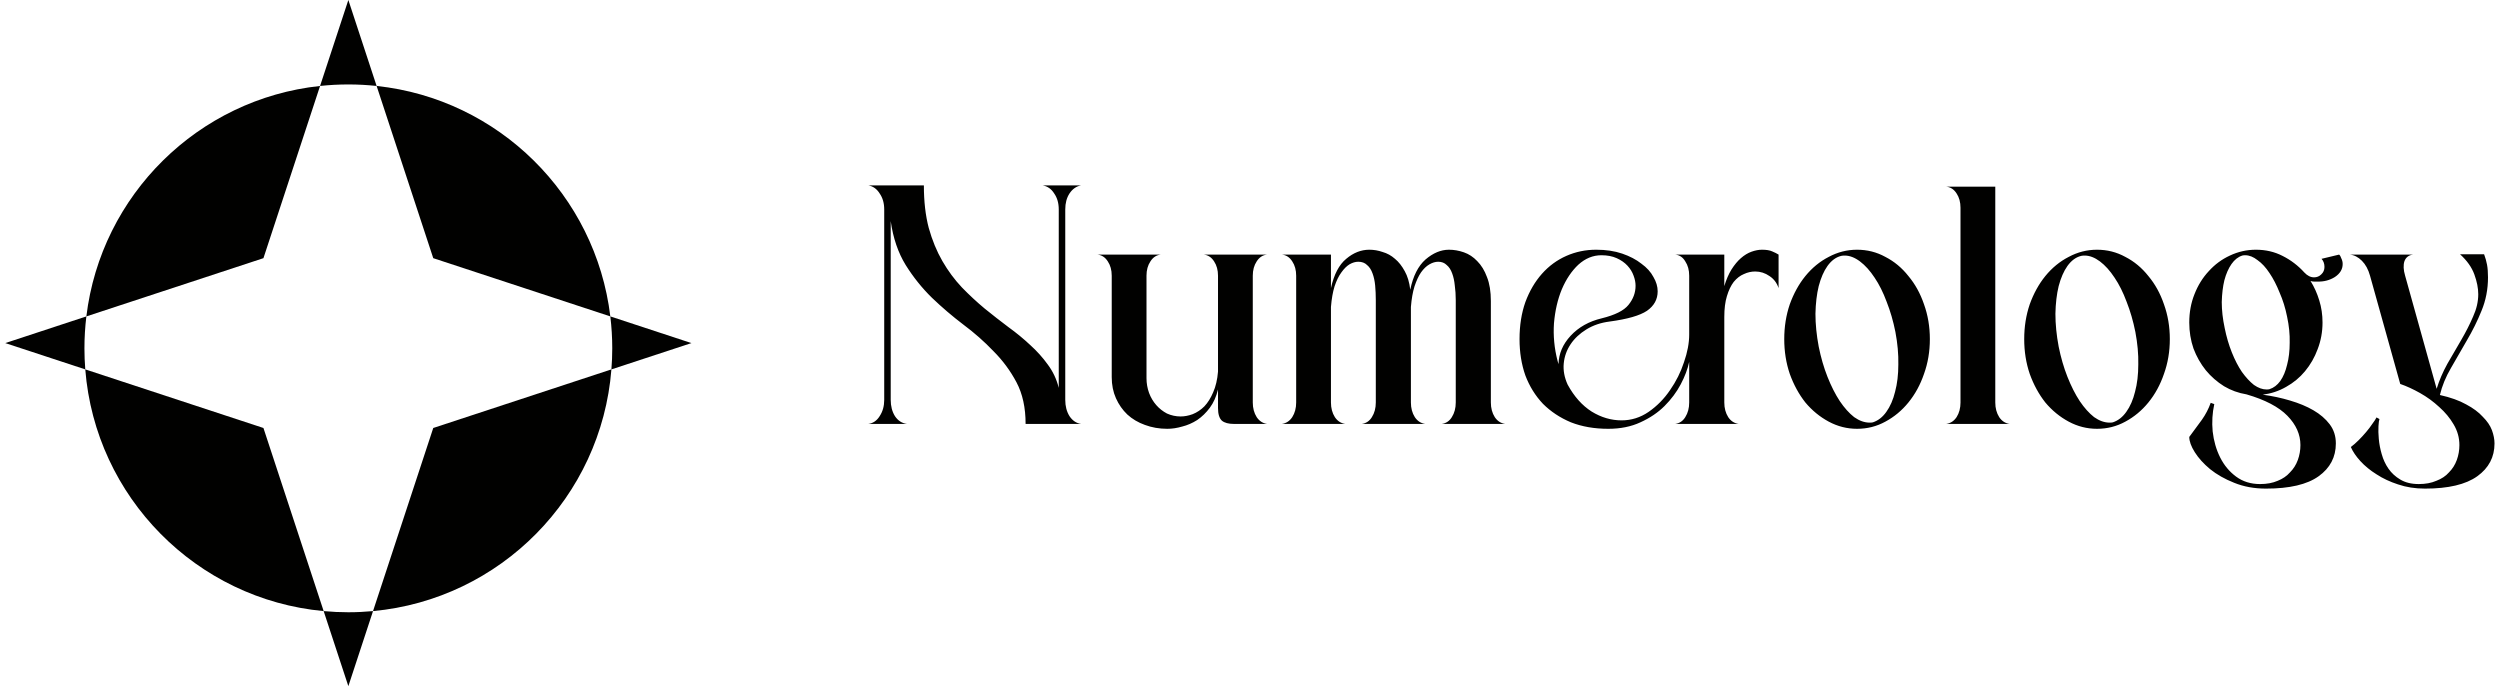
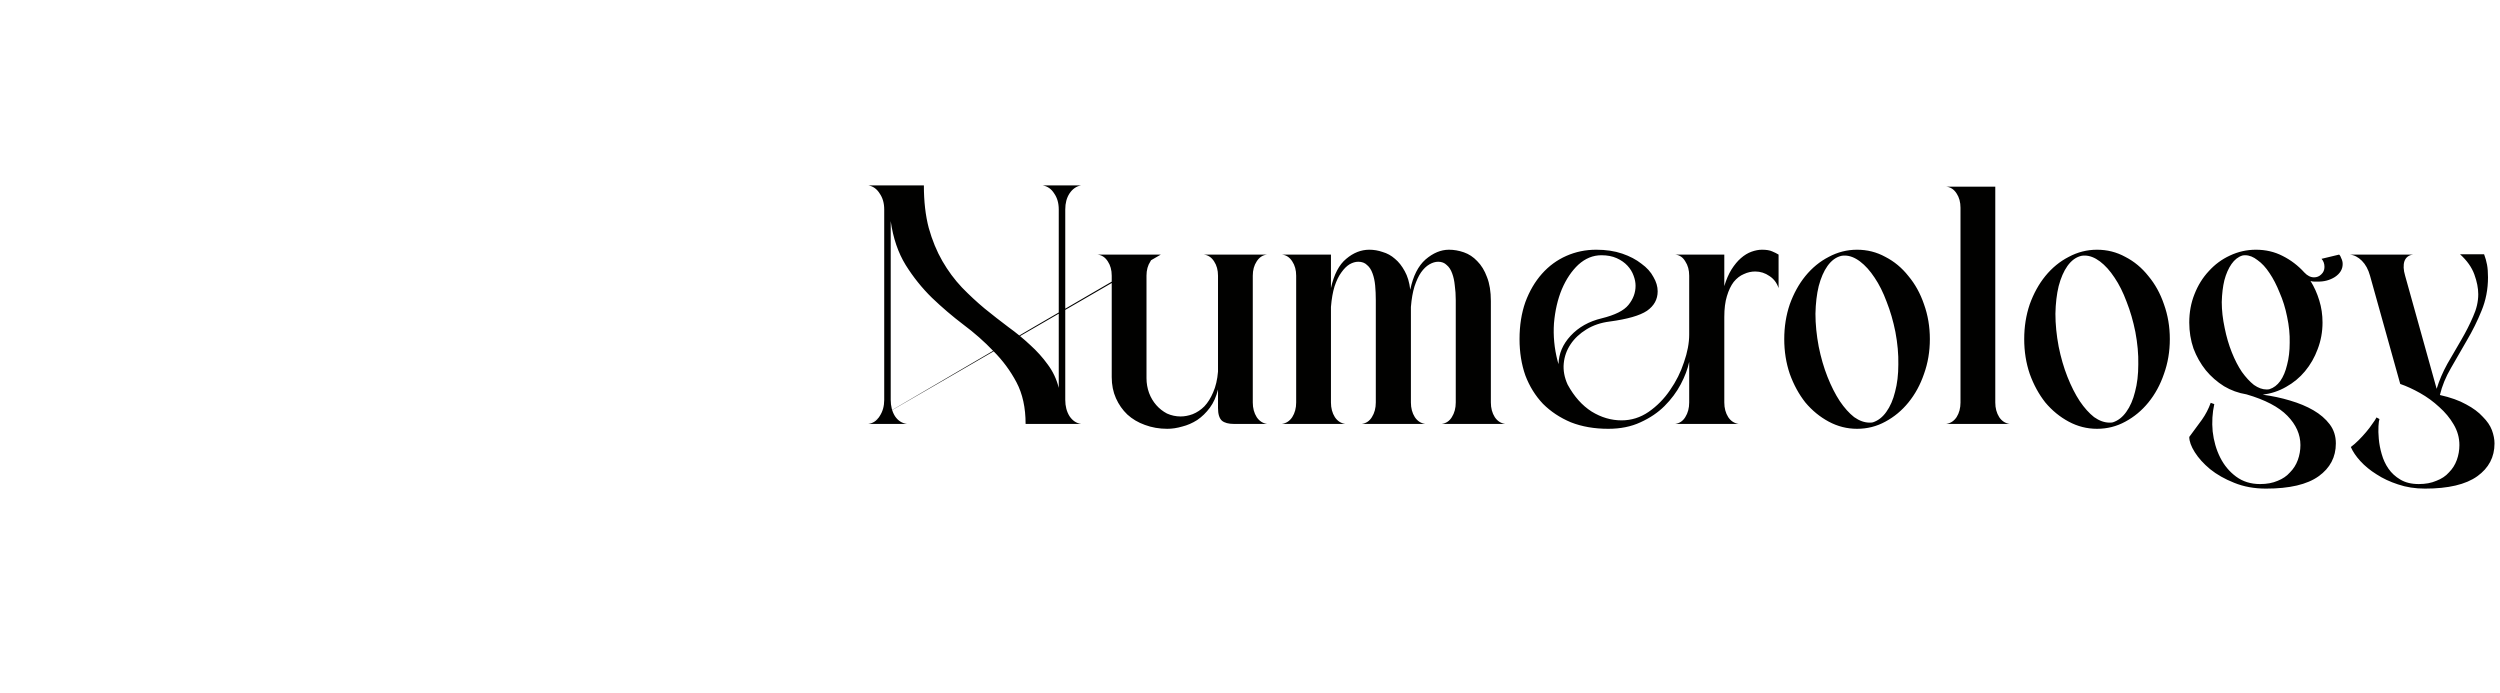
<svg xmlns="http://www.w3.org/2000/svg" width="339" height="94" viewBox="0 0 339 94" fill="none">
-   <path d="M47.236 93.044L43.888 82.865C44.99 82.968 46.106 83.022 47.236 83.022C48.364 83.022 49.48 82.967 50.582 82.865L47.236 93.044ZM35.722 58.035L43.888 82.865C26.631 81.264 12.929 67.413 11.563 50.089L35.722 58.035ZM82.907 50.089C81.541 67.413 67.84 81.265 50.582 82.865L58.749 58.035L82.907 50.089ZM11.711 42.904C11.54 44.325 11.449 45.771 11.449 47.237C11.449 48.197 11.488 49.148 11.563 50.089L0.714 46.522L11.711 42.904ZM93.758 46.522L82.907 50.089C82.981 49.148 83.022 48.197 83.022 47.237C83.022 45.771 82.931 44.325 82.76 42.904L93.758 46.522ZM35.722 35.008L11.711 42.904C13.698 26.438 26.867 13.417 43.401 11.655L35.722 35.008ZM51.069 11.655C67.604 13.416 80.772 26.438 82.76 42.904L58.749 35.008L51.069 11.655ZM51.069 11.655C49.809 11.521 48.53 11.451 47.236 11.451C45.94 11.451 44.661 11.521 43.401 11.655L47.236 0L51.069 11.655Z" fill="#010100" />
-   <path d="M117.74 57.485C118.387 57.397 118.901 57.045 119.283 56.428C119.694 55.811 119.9 55.076 119.9 54.224V28.397C119.9 27.545 119.694 26.825 119.283 26.237C118.901 25.62 118.387 25.253 117.74 25.136H125.277C125.277 27.31 125.497 29.234 125.938 30.909C126.408 32.584 127.025 34.083 127.789 35.405C128.553 36.727 129.435 37.917 130.434 38.975C131.433 40.003 132.461 40.958 133.519 41.839C134.606 42.721 135.678 43.558 136.736 44.352C137.794 45.115 138.778 45.923 139.689 46.776C140.6 47.598 141.393 48.48 142.069 49.42C142.774 50.36 143.274 51.418 143.567 52.593V28.397C143.567 27.545 143.362 26.825 142.95 26.237C142.568 25.62 142.039 25.253 141.364 25.136H146.608C145.962 25.253 145.433 25.62 145.022 26.237C144.64 26.825 144.449 27.545 144.449 28.397V54.224C144.449 55.076 144.64 55.811 145.022 56.428C145.433 57.045 145.962 57.397 146.608 57.485H139.072C139.072 55.282 138.661 53.401 137.838 51.844C137.015 50.287 135.972 48.876 134.709 47.613C133.475 46.32 132.108 45.115 130.61 43.999C129.141 42.882 127.73 41.678 126.379 40.385C125.027 39.063 123.837 37.579 122.809 35.934C121.78 34.259 121.105 32.276 120.781 29.984V54.224C120.781 55.076 120.972 55.811 121.354 56.428C121.766 57.045 122.309 57.397 122.985 57.485H117.74ZM157.405 34.523C156.817 34.582 156.347 34.891 155.994 35.449C155.642 35.978 155.465 36.624 155.465 37.388V51.271C155.465 51.976 155.583 52.652 155.818 53.298C156.053 53.915 156.376 54.459 156.788 54.929C157.199 55.399 157.684 55.781 158.242 56.075C158.83 56.339 159.447 56.472 160.093 56.472C160.622 56.472 161.166 56.369 161.724 56.163C162.311 55.928 162.84 55.575 163.31 55.105C163.781 54.606 164.177 53.974 164.5 53.21C164.853 52.417 165.073 51.477 165.162 50.39V37.388C165.162 36.624 164.985 35.978 164.633 35.449C164.28 34.891 163.81 34.582 163.222 34.523H171.817C171.229 34.582 170.759 34.891 170.406 35.449C170.054 35.978 169.877 36.624 169.877 37.388V54.577C169.877 55.34 170.054 56.002 170.406 56.56C170.759 57.089 171.229 57.397 171.817 57.485H167.321C166.587 57.485 166.043 57.338 165.69 57.045C165.338 56.721 165.162 56.148 165.162 55.326V52.814C164.926 53.783 164.559 54.606 164.06 55.282C163.56 55.958 162.987 56.516 162.341 56.956C161.694 57.368 161.019 57.662 160.313 57.838C159.608 58.044 158.932 58.146 158.286 58.146C157.199 58.146 156.185 57.97 155.245 57.618C154.334 57.294 153.541 56.824 152.865 56.207C152.219 55.59 151.704 54.856 151.323 54.004C150.941 53.151 150.75 52.197 150.75 51.139V37.388C150.75 36.624 150.573 35.978 150.221 35.449C149.868 34.891 149.398 34.582 148.81 34.523H157.405ZM180.477 34.523V39.063C180.888 37.212 181.579 35.889 182.548 35.096C183.518 34.273 184.561 33.862 185.678 33.862C186.295 33.862 186.897 33.965 187.485 34.171C188.102 34.347 188.66 34.655 189.159 35.096C189.659 35.508 190.1 36.066 190.482 36.771C190.864 37.447 191.113 38.284 191.231 39.283C191.613 37.432 192.303 36.066 193.302 35.184C194.331 34.303 195.388 33.862 196.476 33.862C197.151 33.862 197.827 33.98 198.503 34.215C199.179 34.45 199.781 34.846 200.31 35.405C200.868 35.963 201.309 36.683 201.632 37.564C201.985 38.446 202.161 39.533 202.161 40.826V54.577C202.161 55.34 202.337 56.002 202.69 56.56C203.042 57.089 203.513 57.397 204.1 57.485H195.506C196.094 57.397 196.549 57.089 196.872 56.56C197.225 56.002 197.401 55.34 197.401 54.577V40.694C197.401 39.988 197.357 39.327 197.269 38.71C197.21 38.093 197.093 37.55 196.916 37.079C196.74 36.58 196.49 36.198 196.167 35.934C195.873 35.64 195.491 35.493 195.021 35.493C194.639 35.493 194.242 35.61 193.831 35.845C193.42 36.081 193.038 36.448 192.685 36.947C192.362 37.417 192.068 38.049 191.804 38.842C191.569 39.606 191.407 40.532 191.319 41.619V54.577C191.319 55.34 191.495 56.002 191.848 56.56C192.2 57.089 192.671 57.397 193.258 57.485H184.664C185.252 57.397 185.707 57.089 186.03 56.56C186.383 56.002 186.559 55.34 186.559 54.577V40.694C186.559 39.988 186.53 39.327 186.471 38.71C186.412 38.093 186.295 37.55 186.118 37.079C185.942 36.58 185.692 36.198 185.369 35.934C185.075 35.64 184.679 35.493 184.179 35.493C183.797 35.493 183.4 35.61 182.989 35.845C182.607 36.081 182.24 36.448 181.887 36.947C181.535 37.417 181.226 38.049 180.962 38.842C180.727 39.606 180.565 40.532 180.477 41.619V54.577C180.477 55.34 180.653 56.002 181.006 56.56C181.358 57.089 181.829 57.397 182.416 57.485H173.822C174.41 57.397 174.88 57.089 175.232 56.56C175.585 56.002 175.761 55.34 175.761 54.577V37.388C175.761 36.624 175.585 35.978 175.232 35.449C174.88 34.891 174.41 34.582 173.822 34.523H180.477ZM206.049 45.982C206.049 44.131 206.313 42.456 206.842 40.958C207.4 39.459 208.15 38.181 209.09 37.123C210.03 36.066 211.132 35.258 212.395 34.7C213.659 34.141 215.01 33.862 216.45 33.862C217.772 33.862 218.947 34.038 219.976 34.391C221.004 34.744 221.871 35.199 222.576 35.757C223.311 36.286 223.854 36.889 224.207 37.564C224.589 38.211 224.78 38.857 224.78 39.504C224.78 40.591 224.295 41.472 223.325 42.148C222.356 42.794 220.666 43.279 218.257 43.602C217.082 43.749 216.039 44.102 215.128 44.66C214.217 45.218 213.497 45.894 212.968 46.687C212.439 47.481 212.131 48.347 212.043 49.288C211.955 50.228 212.131 51.183 212.572 52.153C213.453 53.769 214.54 54.988 215.833 55.811C217.126 56.604 218.477 57.001 219.888 57.001C221.21 57.001 222.429 56.619 223.546 55.855C224.692 55.061 225.661 54.077 226.455 52.902C227.277 51.726 227.909 50.463 228.35 49.111C228.82 47.76 229.055 46.511 229.055 45.365V37.388C229.055 36.624 228.879 35.978 228.526 35.449C228.203 34.891 227.747 34.582 227.16 34.523H233.815V38.798C234.079 37.917 234.403 37.168 234.784 36.551C235.196 35.904 235.622 35.39 236.063 35.008C236.533 34.597 237.018 34.303 237.517 34.127C238.017 33.95 238.487 33.862 238.927 33.862C239.515 33.862 239.97 33.936 240.294 34.083C240.646 34.229 240.94 34.376 241.175 34.523V39.063C240.94 38.358 240.529 37.814 239.941 37.432C239.353 37.021 238.707 36.815 238.002 36.815C237.473 36.815 236.959 36.932 236.459 37.168C235.96 37.373 235.504 37.726 235.093 38.225C234.711 38.725 234.403 39.371 234.167 40.165C233.932 40.928 233.815 41.869 233.815 42.985V54.577C233.815 55.34 233.991 56.002 234.344 56.56C234.696 57.089 235.166 57.397 235.754 57.485H227.16C227.747 57.397 228.203 57.089 228.526 56.56C228.879 56.002 229.055 55.34 229.055 54.577V49.067C228.849 50.037 228.467 51.051 227.909 52.108C227.351 53.166 226.616 54.151 225.705 55.061C224.824 55.943 223.737 56.677 222.444 57.265C221.181 57.853 219.726 58.146 218.081 58.146C216.2 58.146 214.511 57.853 213.012 57.265C211.543 56.648 210.28 55.811 209.222 54.753C208.194 53.666 207.4 52.388 206.842 50.918C206.313 49.42 206.049 47.775 206.049 45.982ZM211.205 48.935C211.235 49.053 211.279 49.2 211.338 49.376C211.367 47.965 211.91 46.687 212.968 45.541C214.055 44.366 215.466 43.573 217.199 43.162C218.992 42.721 220.196 42.118 220.813 41.355C221.46 40.561 221.783 39.694 221.783 38.754C221.783 38.313 221.695 37.858 221.518 37.388C221.342 36.889 221.063 36.433 220.681 36.022C220.299 35.61 219.814 35.272 219.227 35.008C218.639 34.744 217.948 34.611 217.155 34.611C216.009 34.611 214.966 35.037 214.026 35.889C213.115 36.742 212.366 37.858 211.778 39.239C211.22 40.591 210.867 42.118 210.72 43.823C210.603 45.527 210.765 47.231 211.205 48.935ZM241.944 45.982C241.944 44.307 242.194 42.736 242.694 41.266C243.222 39.797 243.928 38.519 244.809 37.432C245.72 36.316 246.778 35.449 247.982 34.832C249.187 34.185 250.465 33.862 251.817 33.862C253.198 33.862 254.476 34.185 255.651 34.832C256.856 35.449 257.899 36.316 258.78 37.432C259.691 38.519 260.396 39.797 260.896 41.266C261.425 42.736 261.689 44.307 261.689 45.982C261.689 47.657 261.425 49.229 260.896 50.698C260.396 52.167 259.691 53.46 258.78 54.577C257.899 55.664 256.856 56.53 255.651 57.177C254.476 57.823 253.198 58.146 251.817 58.146C250.465 58.146 249.187 57.823 247.982 57.177C246.778 56.53 245.72 55.664 244.809 54.577C243.928 53.46 243.222 52.167 242.694 50.698C242.194 49.229 241.944 47.657 241.944 45.982ZM246.616 46.996C246.91 48.465 247.307 49.831 247.806 51.095C248.306 52.358 248.864 53.46 249.481 54.4C250.098 55.311 250.744 56.031 251.42 56.56C252.125 57.059 252.83 57.309 253.536 57.309C253.741 57.309 253.888 57.294 253.976 57.265C254.681 57.03 255.284 56.56 255.783 55.855C256.312 55.12 256.709 54.209 256.973 53.122C257.267 52.035 257.414 50.801 257.414 49.42C257.443 48.039 257.311 46.57 257.017 45.013C256.724 43.544 256.327 42.177 255.827 40.914C255.357 39.65 254.814 38.563 254.197 37.652C253.58 36.712 252.919 35.978 252.213 35.449C251.508 34.92 250.818 34.655 250.142 34.655C249.936 34.655 249.775 34.67 249.657 34.7C248.952 34.876 248.335 35.331 247.806 36.066C247.307 36.771 246.91 37.682 246.616 38.798C246.352 39.885 246.205 41.134 246.175 42.544C246.175 43.955 246.322 45.439 246.616 46.996ZM270.56 25.312V54.577C270.56 55.34 270.737 56.002 271.089 56.56C271.442 57.089 271.912 57.397 272.499 57.485H263.905C264.493 57.397 264.963 57.089 265.316 56.56C265.668 56.002 265.844 55.34 265.844 54.577V28.177C265.844 27.413 265.668 26.766 265.316 26.237C264.963 25.679 264.493 25.371 263.905 25.312H270.56ZM274.483 45.982C274.483 44.307 274.732 42.736 275.232 41.266C275.761 39.797 276.466 38.519 277.347 37.432C278.258 36.316 279.316 35.449 280.521 34.832C281.725 34.185 283.004 33.862 284.355 33.862C285.736 33.862 287.014 34.185 288.19 34.832C289.394 35.449 290.437 36.316 291.319 37.432C292.23 38.519 292.935 39.797 293.434 41.266C293.963 42.736 294.228 44.307 294.228 45.982C294.228 47.657 293.963 49.229 293.434 50.698C292.935 52.167 292.23 53.46 291.319 54.577C290.437 55.664 289.394 56.53 288.19 57.177C287.014 57.823 285.736 58.146 284.355 58.146C283.004 58.146 281.725 57.823 280.521 57.177C279.316 56.53 278.258 55.664 277.347 54.577C276.466 53.46 275.761 52.167 275.232 50.698C274.732 49.229 274.483 47.657 274.483 45.982ZM279.154 46.996C279.448 48.465 279.845 49.831 280.344 51.095C280.844 52.358 281.402 53.46 282.019 54.4C282.636 55.311 283.283 56.031 283.958 56.56C284.664 57.059 285.369 57.309 286.074 57.309C286.28 57.309 286.427 57.294 286.515 57.265C287.22 57.03 287.822 56.56 288.322 55.855C288.851 55.12 289.247 54.209 289.512 53.122C289.806 52.035 289.952 50.801 289.952 49.42C289.982 48.039 289.85 46.57 289.556 45.013C289.262 43.544 288.865 42.177 288.366 40.914C287.896 39.65 287.352 38.563 286.735 37.652C286.118 36.712 285.457 35.978 284.752 35.449C284.047 34.92 283.356 34.655 282.68 34.655C282.475 34.655 282.313 34.67 282.196 34.7C281.49 34.876 280.873 35.331 280.344 36.066C279.845 36.771 279.448 37.682 279.154 38.798C278.89 39.885 278.743 41.134 278.714 42.544C278.714 43.955 278.861 45.439 279.154 46.996ZM296.864 43.734C296.864 42.353 297.099 41.075 297.569 39.9C298.039 38.696 298.685 37.652 299.508 36.771C300.331 35.86 301.286 35.155 302.373 34.655C303.489 34.127 304.665 33.862 305.899 33.862C307.221 33.862 308.426 34.141 309.513 34.7C310.629 35.258 311.614 36.007 312.466 36.947C312.877 37.388 313.318 37.608 313.788 37.608C314.17 37.608 314.493 37.476 314.757 37.212C315.051 36.947 315.198 36.609 315.198 36.198C315.198 35.757 315.066 35.39 314.801 35.096L317.181 34.523C317.299 34.611 317.402 34.788 317.49 35.052C317.607 35.287 317.666 35.537 317.666 35.801C317.666 36.507 317.314 37.094 316.608 37.564C315.903 38.005 315.11 38.211 314.229 38.181C314.082 38.181 313.92 38.181 313.744 38.181C313.597 38.181 313.45 38.152 313.303 38.093C313.802 38.886 314.199 39.768 314.493 40.737C314.787 41.678 314.934 42.677 314.934 43.734C314.934 44.998 314.713 46.203 314.273 47.349C313.861 48.465 313.288 49.464 312.554 50.346C311.849 51.198 310.996 51.903 309.997 52.461C309.028 53.019 307.97 53.372 306.824 53.519C308.117 53.695 309.351 53.959 310.526 54.312C311.731 54.665 312.789 55.105 313.7 55.634C314.61 56.163 315.345 56.795 315.903 57.529C316.462 58.264 316.741 59.131 316.741 60.13C316.741 61.981 315.962 63.465 314.405 64.581C312.848 65.698 310.468 66.256 307.265 66.256C305.678 66.256 304.239 65.992 302.946 65.463C301.682 64.963 300.595 64.346 299.684 63.611C298.803 62.877 298.112 62.113 297.613 61.32C297.113 60.526 296.864 59.836 296.864 59.248C297.51 58.367 298.083 57.588 298.583 56.912C299.082 56.207 299.479 55.443 299.773 54.621L300.257 54.797C299.993 56.002 299.919 57.236 300.037 58.499C300.184 59.792 300.522 60.967 301.051 62.025C301.58 63.083 302.299 63.949 303.21 64.625C304.121 65.301 305.208 65.639 306.472 65.639C307.382 65.639 308.176 65.492 308.852 65.198C309.527 64.934 310.086 64.552 310.526 64.052C310.996 63.582 311.349 63.024 311.584 62.377C311.819 61.731 311.937 61.055 311.937 60.35C311.937 58.91 311.349 57.588 310.174 56.383C308.999 55.179 307.147 54.209 304.621 53.475C303.533 53.298 302.52 52.931 301.58 52.373C300.639 51.785 299.817 51.065 299.111 50.213C298.406 49.332 297.848 48.347 297.437 47.26C297.055 46.144 296.864 44.969 296.864 43.734ZM301.668 44.484C301.903 45.659 302.226 46.761 302.637 47.789C303.049 48.818 303.504 49.699 304.004 50.434C304.532 51.168 305.076 51.756 305.634 52.197C306.222 52.608 306.795 52.814 307.353 52.814C307.529 52.814 307.662 52.799 307.75 52.77C308.308 52.593 308.793 52.226 309.204 51.668C309.616 51.08 309.924 50.346 310.13 49.464C310.365 48.583 310.482 47.584 310.482 46.467C310.512 45.35 310.394 44.175 310.13 42.941C309.895 41.766 309.557 40.679 309.116 39.68C308.705 38.651 308.249 37.77 307.75 37.035C307.25 36.271 306.707 35.684 306.119 35.272C305.561 34.832 305.003 34.611 304.444 34.611C304.268 34.611 304.136 34.626 304.048 34.655C303.489 34.832 303.005 35.214 302.593 35.801C302.182 36.389 301.859 37.123 301.624 38.005C301.418 38.857 301.3 39.841 301.271 40.958C301.271 42.074 301.403 43.25 301.668 44.484ZM318.642 34.523H327.236C326.649 34.582 326.252 34.876 326.046 35.405C325.87 35.934 325.899 36.595 326.135 37.388L330.41 52.725C330.762 51.58 331.247 50.448 331.864 49.332C332.51 48.215 333.142 47.128 333.759 46.07C334.376 45.013 334.905 43.97 335.346 42.941C335.816 41.913 336.051 40.899 336.051 39.9C336.051 39.077 335.875 38.181 335.522 37.212C335.17 36.242 334.523 35.331 333.583 34.479H336.844C337.021 34.949 337.153 35.419 337.241 35.889C337.329 36.36 337.373 36.932 337.373 37.608C337.373 39.224 337.079 40.737 336.492 42.148C335.933 43.529 335.272 44.866 334.508 46.158C333.774 47.422 333.054 48.671 332.349 49.905C331.644 51.109 331.144 52.329 330.85 53.563C332.29 53.886 333.48 54.312 334.42 54.841C335.36 55.34 336.11 55.899 336.668 56.516C337.256 57.103 337.667 57.706 337.902 58.323C338.137 58.969 338.255 59.572 338.255 60.13C338.255 61.981 337.476 63.465 335.919 64.581C334.362 65.698 331.996 66.256 328.823 66.256C327.501 66.256 326.281 66.065 325.165 65.683C324.078 65.33 323.108 64.875 322.256 64.317C321.404 63.788 320.669 63.185 320.052 62.51C319.465 61.863 319.039 61.232 318.774 60.615C319.127 60.35 319.479 60.042 319.832 59.689C320.185 59.336 320.523 58.969 320.846 58.587C321.169 58.205 321.448 57.838 321.683 57.485C321.948 57.133 322.139 56.839 322.256 56.604L322.653 56.824C322.594 56.971 322.55 57.294 322.52 57.794C322.491 58.293 322.506 58.866 322.565 59.513C322.623 60.188 322.756 60.879 322.961 61.584C323.167 62.319 323.475 62.98 323.887 63.568C324.298 64.155 324.827 64.64 325.473 65.022C326.149 65.433 326.987 65.639 327.986 65.639C328.896 65.639 329.69 65.492 330.366 65.198C331.071 64.934 331.644 64.552 332.084 64.052C332.555 63.582 332.907 63.024 333.142 62.377C333.377 61.731 333.495 61.055 333.495 60.35C333.495 59.351 333.23 58.411 332.701 57.529C332.202 56.677 331.556 55.899 330.762 55.194C329.969 54.459 329.102 53.827 328.162 53.298C327.222 52.77 326.325 52.358 325.473 52.064L321.375 37.388C321.14 36.536 320.772 35.86 320.273 35.361C319.773 34.861 319.23 34.582 318.642 34.523Z" fill="#010100" />
+   <path d="M117.74 57.485C118.387 57.397 118.901 57.045 119.283 56.428C119.694 55.811 119.9 55.076 119.9 54.224V28.397C119.9 27.545 119.694 26.825 119.283 26.237C118.901 25.62 118.387 25.253 117.74 25.136H125.277C125.277 27.31 125.497 29.234 125.938 30.909C126.408 32.584 127.025 34.083 127.789 35.405C128.553 36.727 129.435 37.917 130.434 38.975C131.433 40.003 132.461 40.958 133.519 41.839C134.606 42.721 135.678 43.558 136.736 44.352C137.794 45.115 138.778 45.923 139.689 46.776C140.6 47.598 141.393 48.48 142.069 49.42C142.774 50.36 143.274 51.418 143.567 52.593V28.397C143.567 27.545 143.362 26.825 142.95 26.237C142.568 25.62 142.039 25.253 141.364 25.136H146.608C145.962 25.253 145.433 25.62 145.022 26.237C144.64 26.825 144.449 27.545 144.449 28.397V54.224C144.449 55.076 144.64 55.811 145.022 56.428C145.433 57.045 145.962 57.397 146.608 57.485H139.072C139.072 55.282 138.661 53.401 137.838 51.844C137.015 50.287 135.972 48.876 134.709 47.613C133.475 46.32 132.108 45.115 130.61 43.999C129.141 42.882 127.73 41.678 126.379 40.385C125.027 39.063 123.837 37.579 122.809 35.934C121.78 34.259 121.105 32.276 120.781 29.984V54.224C120.781 55.076 120.972 55.811 121.354 56.428C121.766 57.045 122.309 57.397 122.985 57.485H117.74ZC156.817 34.582 156.347 34.891 155.994 35.449C155.642 35.978 155.465 36.624 155.465 37.388V51.271C155.465 51.976 155.583 52.652 155.818 53.298C156.053 53.915 156.376 54.459 156.788 54.929C157.199 55.399 157.684 55.781 158.242 56.075C158.83 56.339 159.447 56.472 160.093 56.472C160.622 56.472 161.166 56.369 161.724 56.163C162.311 55.928 162.84 55.575 163.31 55.105C163.781 54.606 164.177 53.974 164.5 53.21C164.853 52.417 165.073 51.477 165.162 50.39V37.388C165.162 36.624 164.985 35.978 164.633 35.449C164.28 34.891 163.81 34.582 163.222 34.523H171.817C171.229 34.582 170.759 34.891 170.406 35.449C170.054 35.978 169.877 36.624 169.877 37.388V54.577C169.877 55.34 170.054 56.002 170.406 56.56C170.759 57.089 171.229 57.397 171.817 57.485H167.321C166.587 57.485 166.043 57.338 165.69 57.045C165.338 56.721 165.162 56.148 165.162 55.326V52.814C164.926 53.783 164.559 54.606 164.06 55.282C163.56 55.958 162.987 56.516 162.341 56.956C161.694 57.368 161.019 57.662 160.313 57.838C159.608 58.044 158.932 58.146 158.286 58.146C157.199 58.146 156.185 57.97 155.245 57.618C154.334 57.294 153.541 56.824 152.865 56.207C152.219 55.59 151.704 54.856 151.323 54.004C150.941 53.151 150.75 52.197 150.75 51.139V37.388C150.75 36.624 150.573 35.978 150.221 35.449C149.868 34.891 149.398 34.582 148.81 34.523H157.405ZM180.477 34.523V39.063C180.888 37.212 181.579 35.889 182.548 35.096C183.518 34.273 184.561 33.862 185.678 33.862C186.295 33.862 186.897 33.965 187.485 34.171C188.102 34.347 188.66 34.655 189.159 35.096C189.659 35.508 190.1 36.066 190.482 36.771C190.864 37.447 191.113 38.284 191.231 39.283C191.613 37.432 192.303 36.066 193.302 35.184C194.331 34.303 195.388 33.862 196.476 33.862C197.151 33.862 197.827 33.98 198.503 34.215C199.179 34.45 199.781 34.846 200.31 35.405C200.868 35.963 201.309 36.683 201.632 37.564C201.985 38.446 202.161 39.533 202.161 40.826V54.577C202.161 55.34 202.337 56.002 202.69 56.56C203.042 57.089 203.513 57.397 204.1 57.485H195.506C196.094 57.397 196.549 57.089 196.872 56.56C197.225 56.002 197.401 55.34 197.401 54.577V40.694C197.401 39.988 197.357 39.327 197.269 38.71C197.21 38.093 197.093 37.55 196.916 37.079C196.74 36.58 196.49 36.198 196.167 35.934C195.873 35.64 195.491 35.493 195.021 35.493C194.639 35.493 194.242 35.61 193.831 35.845C193.42 36.081 193.038 36.448 192.685 36.947C192.362 37.417 192.068 38.049 191.804 38.842C191.569 39.606 191.407 40.532 191.319 41.619V54.577C191.319 55.34 191.495 56.002 191.848 56.56C192.2 57.089 192.671 57.397 193.258 57.485H184.664C185.252 57.397 185.707 57.089 186.03 56.56C186.383 56.002 186.559 55.34 186.559 54.577V40.694C186.559 39.988 186.53 39.327 186.471 38.71C186.412 38.093 186.295 37.55 186.118 37.079C185.942 36.58 185.692 36.198 185.369 35.934C185.075 35.64 184.679 35.493 184.179 35.493C183.797 35.493 183.4 35.61 182.989 35.845C182.607 36.081 182.24 36.448 181.887 36.947C181.535 37.417 181.226 38.049 180.962 38.842C180.727 39.606 180.565 40.532 180.477 41.619V54.577C180.477 55.34 180.653 56.002 181.006 56.56C181.358 57.089 181.829 57.397 182.416 57.485H173.822C174.41 57.397 174.88 57.089 175.232 56.56C175.585 56.002 175.761 55.34 175.761 54.577V37.388C175.761 36.624 175.585 35.978 175.232 35.449C174.88 34.891 174.41 34.582 173.822 34.523H180.477ZM206.049 45.982C206.049 44.131 206.313 42.456 206.842 40.958C207.4 39.459 208.15 38.181 209.09 37.123C210.03 36.066 211.132 35.258 212.395 34.7C213.659 34.141 215.01 33.862 216.45 33.862C217.772 33.862 218.947 34.038 219.976 34.391C221.004 34.744 221.871 35.199 222.576 35.757C223.311 36.286 223.854 36.889 224.207 37.564C224.589 38.211 224.78 38.857 224.78 39.504C224.78 40.591 224.295 41.472 223.325 42.148C222.356 42.794 220.666 43.279 218.257 43.602C217.082 43.749 216.039 44.102 215.128 44.66C214.217 45.218 213.497 45.894 212.968 46.687C212.439 47.481 212.131 48.347 212.043 49.288C211.955 50.228 212.131 51.183 212.572 52.153C213.453 53.769 214.54 54.988 215.833 55.811C217.126 56.604 218.477 57.001 219.888 57.001C221.21 57.001 222.429 56.619 223.546 55.855C224.692 55.061 225.661 54.077 226.455 52.902C227.277 51.726 227.909 50.463 228.35 49.111C228.82 47.76 229.055 46.511 229.055 45.365V37.388C229.055 36.624 228.879 35.978 228.526 35.449C228.203 34.891 227.747 34.582 227.16 34.523H233.815V38.798C234.079 37.917 234.403 37.168 234.784 36.551C235.196 35.904 235.622 35.39 236.063 35.008C236.533 34.597 237.018 34.303 237.517 34.127C238.017 33.95 238.487 33.862 238.927 33.862C239.515 33.862 239.97 33.936 240.294 34.083C240.646 34.229 240.94 34.376 241.175 34.523V39.063C240.94 38.358 240.529 37.814 239.941 37.432C239.353 37.021 238.707 36.815 238.002 36.815C237.473 36.815 236.959 36.932 236.459 37.168C235.96 37.373 235.504 37.726 235.093 38.225C234.711 38.725 234.403 39.371 234.167 40.165C233.932 40.928 233.815 41.869 233.815 42.985V54.577C233.815 55.34 233.991 56.002 234.344 56.56C234.696 57.089 235.166 57.397 235.754 57.485H227.16C227.747 57.397 228.203 57.089 228.526 56.56C228.879 56.002 229.055 55.34 229.055 54.577V49.067C228.849 50.037 228.467 51.051 227.909 52.108C227.351 53.166 226.616 54.151 225.705 55.061C224.824 55.943 223.737 56.677 222.444 57.265C221.181 57.853 219.726 58.146 218.081 58.146C216.2 58.146 214.511 57.853 213.012 57.265C211.543 56.648 210.28 55.811 209.222 54.753C208.194 53.666 207.4 52.388 206.842 50.918C206.313 49.42 206.049 47.775 206.049 45.982ZM211.205 48.935C211.235 49.053 211.279 49.2 211.338 49.376C211.367 47.965 211.91 46.687 212.968 45.541C214.055 44.366 215.466 43.573 217.199 43.162C218.992 42.721 220.196 42.118 220.813 41.355C221.46 40.561 221.783 39.694 221.783 38.754C221.783 38.313 221.695 37.858 221.518 37.388C221.342 36.889 221.063 36.433 220.681 36.022C220.299 35.61 219.814 35.272 219.227 35.008C218.639 34.744 217.948 34.611 217.155 34.611C216.009 34.611 214.966 35.037 214.026 35.889C213.115 36.742 212.366 37.858 211.778 39.239C211.22 40.591 210.867 42.118 210.72 43.823C210.603 45.527 210.765 47.231 211.205 48.935ZM241.944 45.982C241.944 44.307 242.194 42.736 242.694 41.266C243.222 39.797 243.928 38.519 244.809 37.432C245.72 36.316 246.778 35.449 247.982 34.832C249.187 34.185 250.465 33.862 251.817 33.862C253.198 33.862 254.476 34.185 255.651 34.832C256.856 35.449 257.899 36.316 258.78 37.432C259.691 38.519 260.396 39.797 260.896 41.266C261.425 42.736 261.689 44.307 261.689 45.982C261.689 47.657 261.425 49.229 260.896 50.698C260.396 52.167 259.691 53.46 258.78 54.577C257.899 55.664 256.856 56.53 255.651 57.177C254.476 57.823 253.198 58.146 251.817 58.146C250.465 58.146 249.187 57.823 247.982 57.177C246.778 56.53 245.72 55.664 244.809 54.577C243.928 53.46 243.222 52.167 242.694 50.698C242.194 49.229 241.944 47.657 241.944 45.982ZM246.616 46.996C246.91 48.465 247.307 49.831 247.806 51.095C248.306 52.358 248.864 53.46 249.481 54.4C250.098 55.311 250.744 56.031 251.42 56.56C252.125 57.059 252.83 57.309 253.536 57.309C253.741 57.309 253.888 57.294 253.976 57.265C254.681 57.03 255.284 56.56 255.783 55.855C256.312 55.12 256.709 54.209 256.973 53.122C257.267 52.035 257.414 50.801 257.414 49.42C257.443 48.039 257.311 46.57 257.017 45.013C256.724 43.544 256.327 42.177 255.827 40.914C255.357 39.65 254.814 38.563 254.197 37.652C253.58 36.712 252.919 35.978 252.213 35.449C251.508 34.92 250.818 34.655 250.142 34.655C249.936 34.655 249.775 34.67 249.657 34.7C248.952 34.876 248.335 35.331 247.806 36.066C247.307 36.771 246.91 37.682 246.616 38.798C246.352 39.885 246.205 41.134 246.175 42.544C246.175 43.955 246.322 45.439 246.616 46.996ZM270.56 25.312V54.577C270.56 55.34 270.737 56.002 271.089 56.56C271.442 57.089 271.912 57.397 272.499 57.485H263.905C264.493 57.397 264.963 57.089 265.316 56.56C265.668 56.002 265.844 55.34 265.844 54.577V28.177C265.844 27.413 265.668 26.766 265.316 26.237C264.963 25.679 264.493 25.371 263.905 25.312H270.56ZM274.483 45.982C274.483 44.307 274.732 42.736 275.232 41.266C275.761 39.797 276.466 38.519 277.347 37.432C278.258 36.316 279.316 35.449 280.521 34.832C281.725 34.185 283.004 33.862 284.355 33.862C285.736 33.862 287.014 34.185 288.19 34.832C289.394 35.449 290.437 36.316 291.319 37.432C292.23 38.519 292.935 39.797 293.434 41.266C293.963 42.736 294.228 44.307 294.228 45.982C294.228 47.657 293.963 49.229 293.434 50.698C292.935 52.167 292.23 53.46 291.319 54.577C290.437 55.664 289.394 56.53 288.19 57.177C287.014 57.823 285.736 58.146 284.355 58.146C283.004 58.146 281.725 57.823 280.521 57.177C279.316 56.53 278.258 55.664 277.347 54.577C276.466 53.46 275.761 52.167 275.232 50.698C274.732 49.229 274.483 47.657 274.483 45.982ZM279.154 46.996C279.448 48.465 279.845 49.831 280.344 51.095C280.844 52.358 281.402 53.46 282.019 54.4C282.636 55.311 283.283 56.031 283.958 56.56C284.664 57.059 285.369 57.309 286.074 57.309C286.28 57.309 286.427 57.294 286.515 57.265C287.22 57.03 287.822 56.56 288.322 55.855C288.851 55.12 289.247 54.209 289.512 53.122C289.806 52.035 289.952 50.801 289.952 49.42C289.982 48.039 289.85 46.57 289.556 45.013C289.262 43.544 288.865 42.177 288.366 40.914C287.896 39.65 287.352 38.563 286.735 37.652C286.118 36.712 285.457 35.978 284.752 35.449C284.047 34.92 283.356 34.655 282.68 34.655C282.475 34.655 282.313 34.67 282.196 34.7C281.49 34.876 280.873 35.331 280.344 36.066C279.845 36.771 279.448 37.682 279.154 38.798C278.89 39.885 278.743 41.134 278.714 42.544C278.714 43.955 278.861 45.439 279.154 46.996ZM296.864 43.734C296.864 42.353 297.099 41.075 297.569 39.9C298.039 38.696 298.685 37.652 299.508 36.771C300.331 35.86 301.286 35.155 302.373 34.655C303.489 34.127 304.665 33.862 305.899 33.862C307.221 33.862 308.426 34.141 309.513 34.7C310.629 35.258 311.614 36.007 312.466 36.947C312.877 37.388 313.318 37.608 313.788 37.608C314.17 37.608 314.493 37.476 314.757 37.212C315.051 36.947 315.198 36.609 315.198 36.198C315.198 35.757 315.066 35.39 314.801 35.096L317.181 34.523C317.299 34.611 317.402 34.788 317.49 35.052C317.607 35.287 317.666 35.537 317.666 35.801C317.666 36.507 317.314 37.094 316.608 37.564C315.903 38.005 315.11 38.211 314.229 38.181C314.082 38.181 313.92 38.181 313.744 38.181C313.597 38.181 313.45 38.152 313.303 38.093C313.802 38.886 314.199 39.768 314.493 40.737C314.787 41.678 314.934 42.677 314.934 43.734C314.934 44.998 314.713 46.203 314.273 47.349C313.861 48.465 313.288 49.464 312.554 50.346C311.849 51.198 310.996 51.903 309.997 52.461C309.028 53.019 307.97 53.372 306.824 53.519C308.117 53.695 309.351 53.959 310.526 54.312C311.731 54.665 312.789 55.105 313.7 55.634C314.61 56.163 315.345 56.795 315.903 57.529C316.462 58.264 316.741 59.131 316.741 60.13C316.741 61.981 315.962 63.465 314.405 64.581C312.848 65.698 310.468 66.256 307.265 66.256C305.678 66.256 304.239 65.992 302.946 65.463C301.682 64.963 300.595 64.346 299.684 63.611C298.803 62.877 298.112 62.113 297.613 61.32C297.113 60.526 296.864 59.836 296.864 59.248C297.51 58.367 298.083 57.588 298.583 56.912C299.082 56.207 299.479 55.443 299.773 54.621L300.257 54.797C299.993 56.002 299.919 57.236 300.037 58.499C300.184 59.792 300.522 60.967 301.051 62.025C301.58 63.083 302.299 63.949 303.21 64.625C304.121 65.301 305.208 65.639 306.472 65.639C307.382 65.639 308.176 65.492 308.852 65.198C309.527 64.934 310.086 64.552 310.526 64.052C310.996 63.582 311.349 63.024 311.584 62.377C311.819 61.731 311.937 61.055 311.937 60.35C311.937 58.91 311.349 57.588 310.174 56.383C308.999 55.179 307.147 54.209 304.621 53.475C303.533 53.298 302.52 52.931 301.58 52.373C300.639 51.785 299.817 51.065 299.111 50.213C298.406 49.332 297.848 48.347 297.437 47.26C297.055 46.144 296.864 44.969 296.864 43.734ZM301.668 44.484C301.903 45.659 302.226 46.761 302.637 47.789C303.049 48.818 303.504 49.699 304.004 50.434C304.532 51.168 305.076 51.756 305.634 52.197C306.222 52.608 306.795 52.814 307.353 52.814C307.529 52.814 307.662 52.799 307.75 52.77C308.308 52.593 308.793 52.226 309.204 51.668C309.616 51.08 309.924 50.346 310.13 49.464C310.365 48.583 310.482 47.584 310.482 46.467C310.512 45.35 310.394 44.175 310.13 42.941C309.895 41.766 309.557 40.679 309.116 39.68C308.705 38.651 308.249 37.77 307.75 37.035C307.25 36.271 306.707 35.684 306.119 35.272C305.561 34.832 305.003 34.611 304.444 34.611C304.268 34.611 304.136 34.626 304.048 34.655C303.489 34.832 303.005 35.214 302.593 35.801C302.182 36.389 301.859 37.123 301.624 38.005C301.418 38.857 301.3 39.841 301.271 40.958C301.271 42.074 301.403 43.25 301.668 44.484ZM318.642 34.523H327.236C326.649 34.582 326.252 34.876 326.046 35.405C325.87 35.934 325.899 36.595 326.135 37.388L330.41 52.725C330.762 51.58 331.247 50.448 331.864 49.332C332.51 48.215 333.142 47.128 333.759 46.07C334.376 45.013 334.905 43.97 335.346 42.941C335.816 41.913 336.051 40.899 336.051 39.9C336.051 39.077 335.875 38.181 335.522 37.212C335.17 36.242 334.523 35.331 333.583 34.479H336.844C337.021 34.949 337.153 35.419 337.241 35.889C337.329 36.36 337.373 36.932 337.373 37.608C337.373 39.224 337.079 40.737 336.492 42.148C335.933 43.529 335.272 44.866 334.508 46.158C333.774 47.422 333.054 48.671 332.349 49.905C331.644 51.109 331.144 52.329 330.85 53.563C332.29 53.886 333.48 54.312 334.42 54.841C335.36 55.34 336.11 55.899 336.668 56.516C337.256 57.103 337.667 57.706 337.902 58.323C338.137 58.969 338.255 59.572 338.255 60.13C338.255 61.981 337.476 63.465 335.919 64.581C334.362 65.698 331.996 66.256 328.823 66.256C327.501 66.256 326.281 66.065 325.165 65.683C324.078 65.33 323.108 64.875 322.256 64.317C321.404 63.788 320.669 63.185 320.052 62.51C319.465 61.863 319.039 61.232 318.774 60.615C319.127 60.35 319.479 60.042 319.832 59.689C320.185 59.336 320.523 58.969 320.846 58.587C321.169 58.205 321.448 57.838 321.683 57.485C321.948 57.133 322.139 56.839 322.256 56.604L322.653 56.824C322.594 56.971 322.55 57.294 322.52 57.794C322.491 58.293 322.506 58.866 322.565 59.513C322.623 60.188 322.756 60.879 322.961 61.584C323.167 62.319 323.475 62.98 323.887 63.568C324.298 64.155 324.827 64.64 325.473 65.022C326.149 65.433 326.987 65.639 327.986 65.639C328.896 65.639 329.69 65.492 330.366 65.198C331.071 64.934 331.644 64.552 332.084 64.052C332.555 63.582 332.907 63.024 333.142 62.377C333.377 61.731 333.495 61.055 333.495 60.35C333.495 59.351 333.23 58.411 332.701 57.529C332.202 56.677 331.556 55.899 330.762 55.194C329.969 54.459 329.102 53.827 328.162 53.298C327.222 52.77 326.325 52.358 325.473 52.064L321.375 37.388C321.14 36.536 320.772 35.86 320.273 35.361C319.773 34.861 319.23 34.582 318.642 34.523Z" fill="#010100" />
</svg>